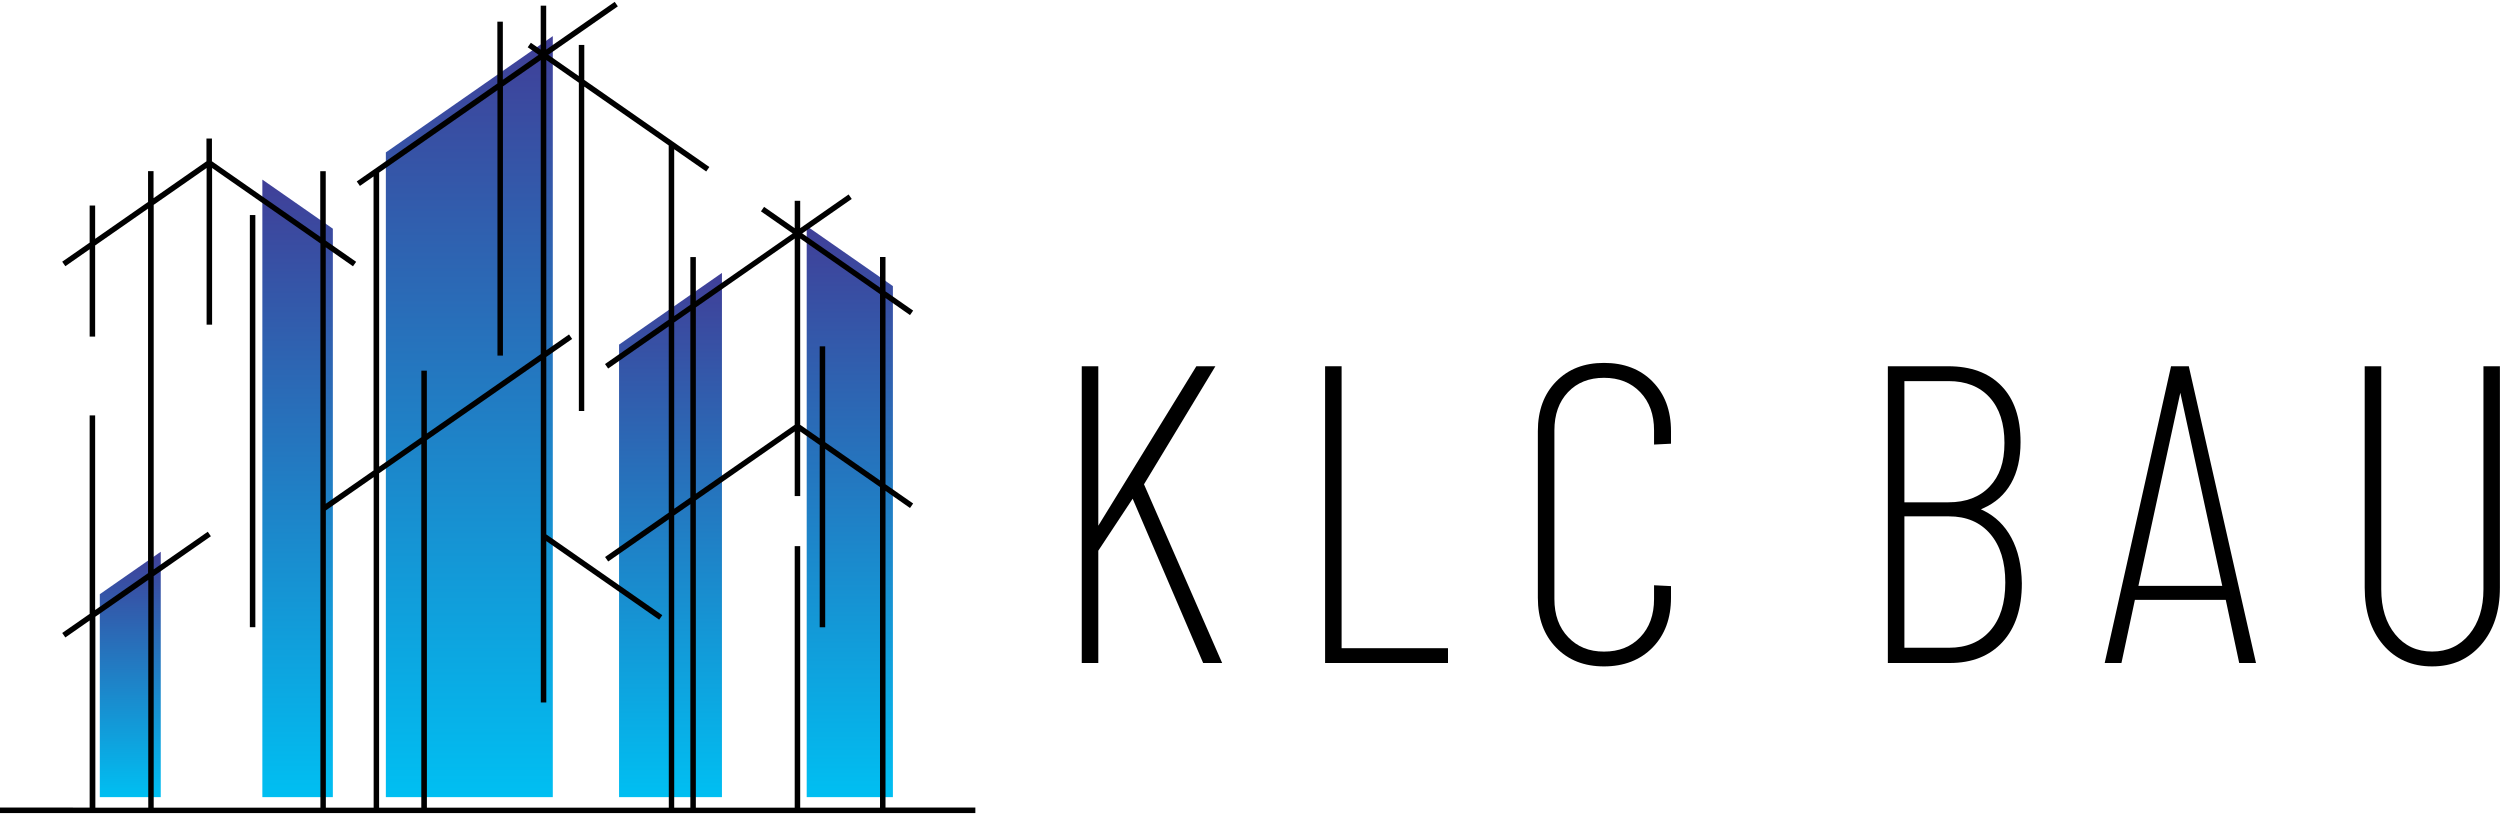
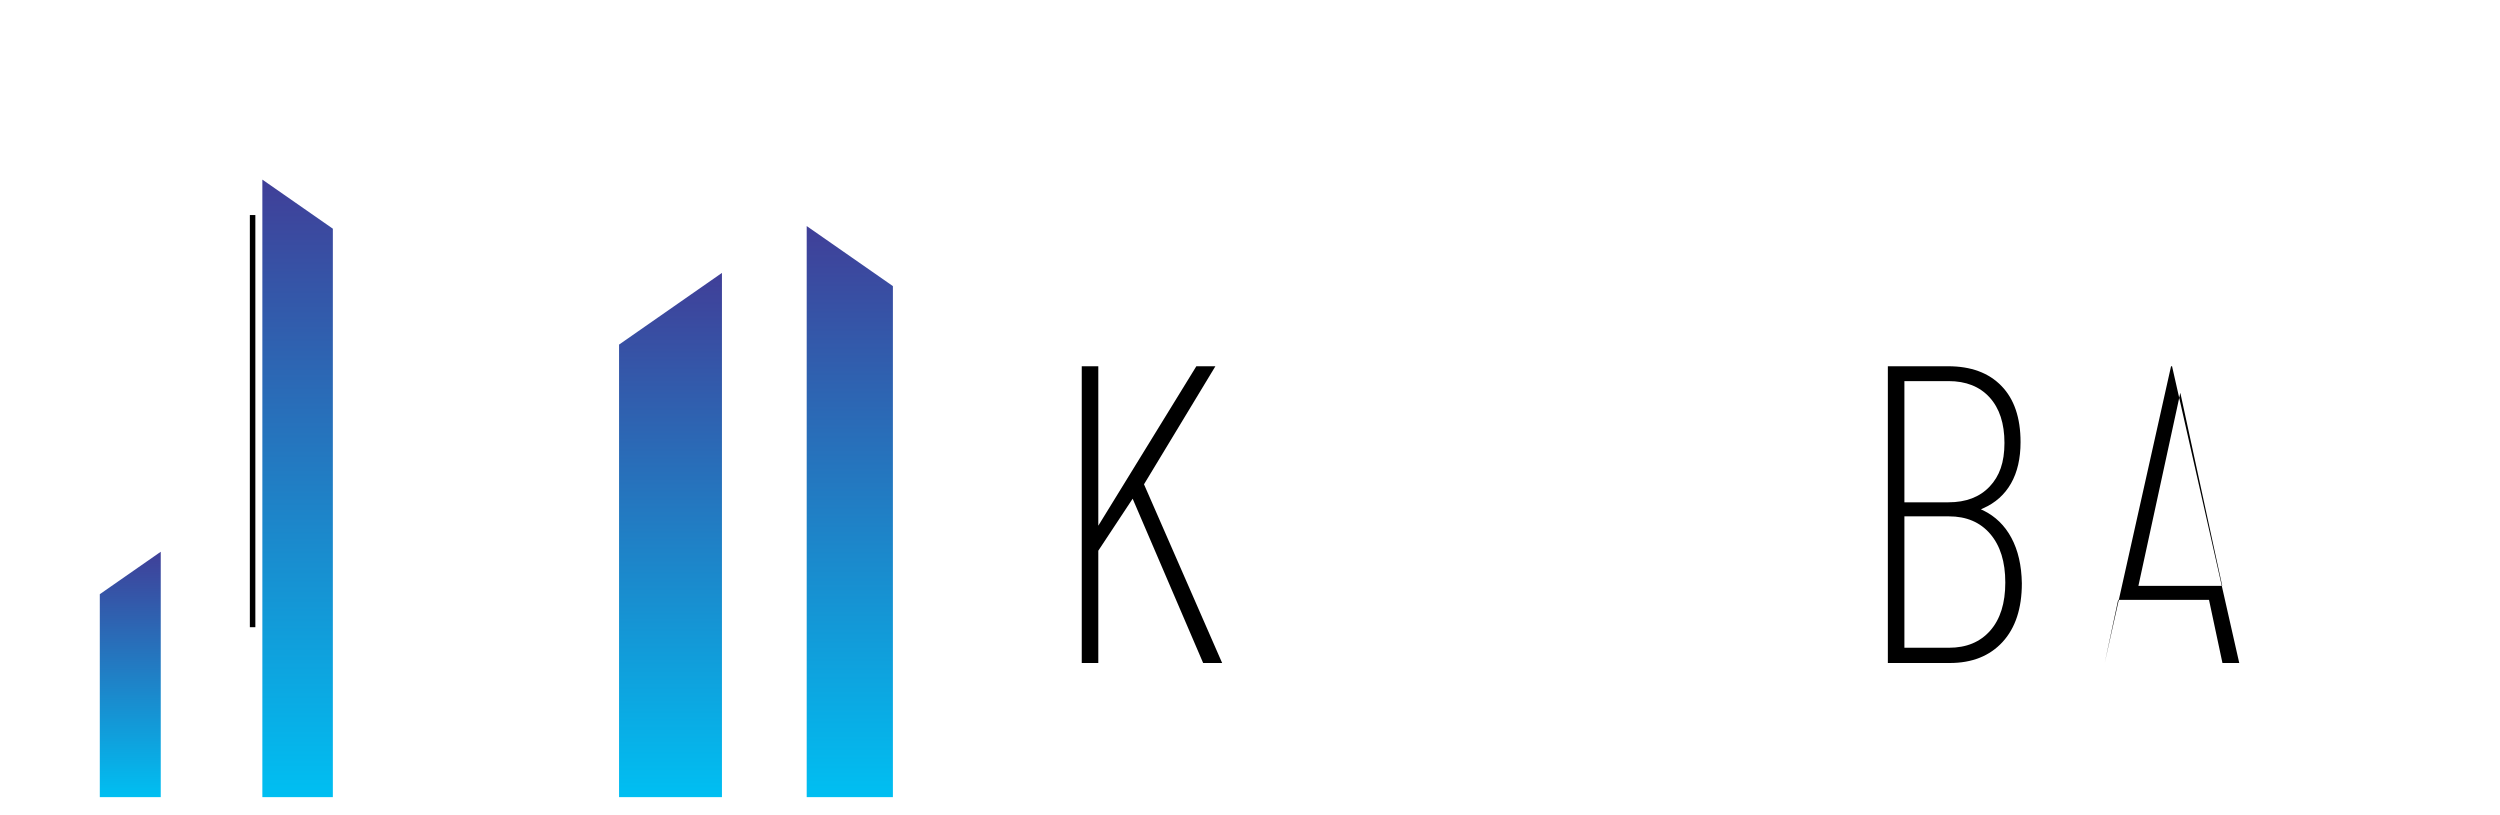
<svg xmlns="http://www.w3.org/2000/svg" xmlns:xlink="http://www.w3.org/1999/xlink" id="Layer_1" viewBox="0 0 500 163">
  <defs>
    <style>      .cls-1 {        fill: url(#linear-gradient-2);      }      .cls-2 {        fill: url(#linear-gradient-4);      }      .cls-3 {        fill: url(#linear-gradient-3);      }      .cls-4 {        fill: url(#linear-gradient-5);      }      .cls-5 {        fill: url(#linear-gradient);      }    </style>
    <linearGradient id="linear-gradient" x1="59.52" y1="159.42" x2="59.52" y2="35.92" gradientUnits="userSpaceOnUse">
      <stop offset="0" stop-color="#00bff2" />
      <stop offset="1" stop-color="#403f98" />
    </linearGradient>
    <linearGradient id="linear-gradient-2" x1="169.96" y1="159.42" x2="169.96" y2="45.21" xlink:href="#linear-gradient" />
    <linearGradient id="linear-gradient-3" x1="26.05" y1="159.42" x2="26.05" y2="110.35" xlink:href="#linear-gradient" />
    <linearGradient id="linear-gradient-4" x1="93.86" y1="159.42" x2="93.86" y2="7.22" xlink:href="#linear-gradient" />
    <linearGradient id="linear-gradient-5" x1="134.1" y1="159.42" x2="134.1" y2="54.58" xlink:href="#linear-gradient" />
  </defs>
  <g>
    <polygon class="cls-5" points="52.47 35.92 52.47 159.42 66.57 159.42 66.57 45.74 52.47 35.92" />
    <polygon class="cls-1" points="161.34 45.21 161.34 159.42 178.58 159.42 178.58 57.22 161.34 45.21" />
    <polygon class="cls-3" points="32.15 110.35 32.15 159.42 19.96 159.42 19.96 118.84 32.15 110.35" />
-     <polygon class="cls-2" points="110.56 7.22 110.56 159.42 77.17 159.42 77.17 30.48 110.56 7.22" />
    <polygon class="cls-4" points="144.39 54.58 144.39 159.42 123.81 159.42 123.81 68.92 144.39 54.58" />
    <g>
      <rect x="49.97" y="43.01" width="1.1" height="82.43" />
-       <path d="M177.1,161.53v-63.35l4.9,3.42.63-.9-5.53-3.85v-37.25l4.9,3.42.63-.9-5.53-3.85v-6.87h-1.1v6.11l-15.55-10.83,9.9-6.89-.63-.9-9.68,6.74v-5.47h-1.1v5.48l-6.12-4.27-.63.9,6.34,4.42-19.36,13.49v-8.76h-1.1v9.53l-3.23,2.25V29.85l6.4,4.45.63-.9-25.01-17.42v-6.99h-1.1v6.22l-6.1-4.25,13.91-9.69-.63-.9-13.7,9.54V1.13h-1.1v8.79l-1.97-1.37-.63.9,2.18,1.52-7.15,4.98V4.33h-1.1v12.37l-28.12,19.59.63.9,2.73-1.9v58.8l-9.56,6.66v-51.29l5.45,3.8.63-.9-6.08-4.24v-13.88h-1.1v13.11l-21.66-15.09v-4.55h-1.1v4.55l-10.58,7.37v-5.4h-1.1v6.16l-10.58,7.37v-6.65h-1.1v7.41l-5.49,3.82.63.9,4.86-3.39v17.47h1.1v-18.23l10.58-7.37v72.91l-10.58,7.37v-38.93h-1.1v39.7l-5.49,3.82.63.9,4.86-3.39v37.41H0v1.1h195.07v-1.1h-17.97ZM176,161.53h-15.96v-52.3h-1.1v52.3h-19.77v-61.46l19.77-13.77v12.92h1.1v-12.92l3.9,2.72v36.43h1.1v-35.67l10.96,7.64v64.12ZM138.07,161.53h-3.23v-58.45l3.23-2.25v60.69ZM176,96.08l-10.96-7.64v-19.17h-1.1v18.41l-3.9-2.72v-37.25l15.96,11.12v37.25ZM158.94,47.71v37.25l-19.77,13.77v-37.25l19.77-13.77ZM138.07,62.24v37.25l-3.23,2.25v-37.25l3.23-2.25ZM116.85,82.2V17.32l16.89,11.77v34.84l-12.74,8.88.63.9,12.12-8.44v37.25l-12.74,8.88.63.9,12.12-8.44v57.68h-48.38v-73.51l22.78-15.87v68.33h1.1v-32.27l22.57,15.72.63-.9-23.2-16.16v-35.49l5.17-3.6-.63-.9-4.54,3.16V12.01l6.51,4.54v65.65h1.1ZM84.26,161.53h-8.44v-66.87l8.44-5.88v72.75ZM75.83,34.52l23.66-16.48v53.08h1.1V17.28l7.56-5.26v58.8l-22.78,15.87v-12.56h-1.1v13.32l-8.44,5.88v-58.8ZM74.73,95.43v66.11h-9.56v-59.45l9.56-6.66ZM30.74,40.97l10.58-7.37v31.34h1.1v-31.34l21.66,15.09v112.84H30.74v-46.31l11.44-7.97-.63-.9-10.81,7.53V40.97ZM19.07,123.35l10.58-7.37v45.55h-10.58v-38.18Z" />
    </g>
  </g>
  <g>
    <polygon points="243.08 73.25 239.27 73.25 219.66 105.14 219.66 73.25 216.35 73.25 216.35 132.6 219.66 132.6 219.66 110.14 226.53 99.74 240.63 132.6 244.43 132.6 228.8 96.86 243.08 73.25" />
-     <polygon points="268.32 73.25 265.02 73.25 265.02 132.6 289.6 132.6 289.6 129.64 268.32 129.64 268.32 73.25" />
-     <path d="M330.51,76.31c-2.46-2.49-5.7-3.73-9.71-3.73s-7.15,1.24-9.58,3.73c-2.43,2.49-3.65,5.79-3.65,9.92v33.32c0,4.13,1.21,7.45,3.65,9.96,2.43,2.52,5.62,3.77,9.58,3.77s7.25-1.26,9.71-3.77c2.46-2.51,3.69-5.84,3.69-9.96v-2.33l-3.39-.17v2.76c0,3.17-.92,5.71-2.76,7.63-1.84,1.92-4.25,2.88-7.25,2.88s-5.33-.96-7.16-2.88c-1.84-1.92-2.76-4.46-2.76-7.63v-33.74c0-3.16.9-5.71,2.71-7.63,1.81-1.92,4.21-2.88,7.21-2.88s5.41.96,7.25,2.88c1.84,1.92,2.76,4.47,2.76,7.63v2.84l3.39-.17v-2.5c0-4.13-1.23-7.43-3.69-9.92Z" />
    <path d="M396.65,102.08c-.13-.07-.47-.2-.47-.2,0,0,.32-.16.47-.23,2.43-1.07,4.28-2.73,5.55-4.96,1.27-2.23,1.91-4.99,1.91-8.27,0-4.86-1.27-8.61-3.82-11.23-2.54-2.63-6.1-3.94-10.68-3.94h-12.04v59.35h12.38c4.46,0,7.98-1.4,10.56-4.2,2.57-2.8,3.86-6.71,3.86-11.74-.06-3.56-.75-6.58-2.08-9.07-1.33-2.49-3.21-4.32-5.64-5.51ZM380.88,76.22h8.82c3.5,0,6.24,1.09,8.22,3.26,1.98,2.18,2.97,5.21,2.97,9.11s-.99,6.64-2.97,8.73c-1.98,2.09-4.72,3.14-8.22,3.14h-8.82v-24.25ZM398.05,126.12c-2.01,2.29-4.76,3.43-8.27,3.43h-8.9v-26.28h8.9c3.5,0,6.26,1.17,8.27,3.52,2.01,2.35,3.01,5.58,3.01,9.71s-1,7.33-3.01,9.62Z" />
-     <path d="M434.21,73.25l-13.27,59.35h3.35l2.69-12.63h18.17l2.69,12.63h3.36l-13.44-59.35h-3.56ZM436.07,78.58l8.38,38.6h-16.77l8.38-38.6Z" />
-     <path d="M496.69,73.25v44.6c0,3.73-.95,6.74-2.84,9.03-1.89,2.29-4.37,3.43-7.42,3.43s-5.51-1.14-7.38-3.43c-1.87-2.29-2.8-5.3-2.8-9.03v-44.6h-3.31v44.26c0,4.75,1.23,8.56,3.69,11.45,2.46,2.88,5.72,4.32,9.79,4.32s7.28-1.44,9.79-4.32c2.51-2.88,3.77-6.7,3.77-11.45v-44.26h-3.31Z" />
+     <path d="M434.21,73.25l-13.27,59.35l2.69-12.63h18.17l2.69,12.63h3.36l-13.44-59.35h-3.56ZM436.07,78.58l8.38,38.6h-16.77l8.38-38.6Z" />
  </g>
</svg>